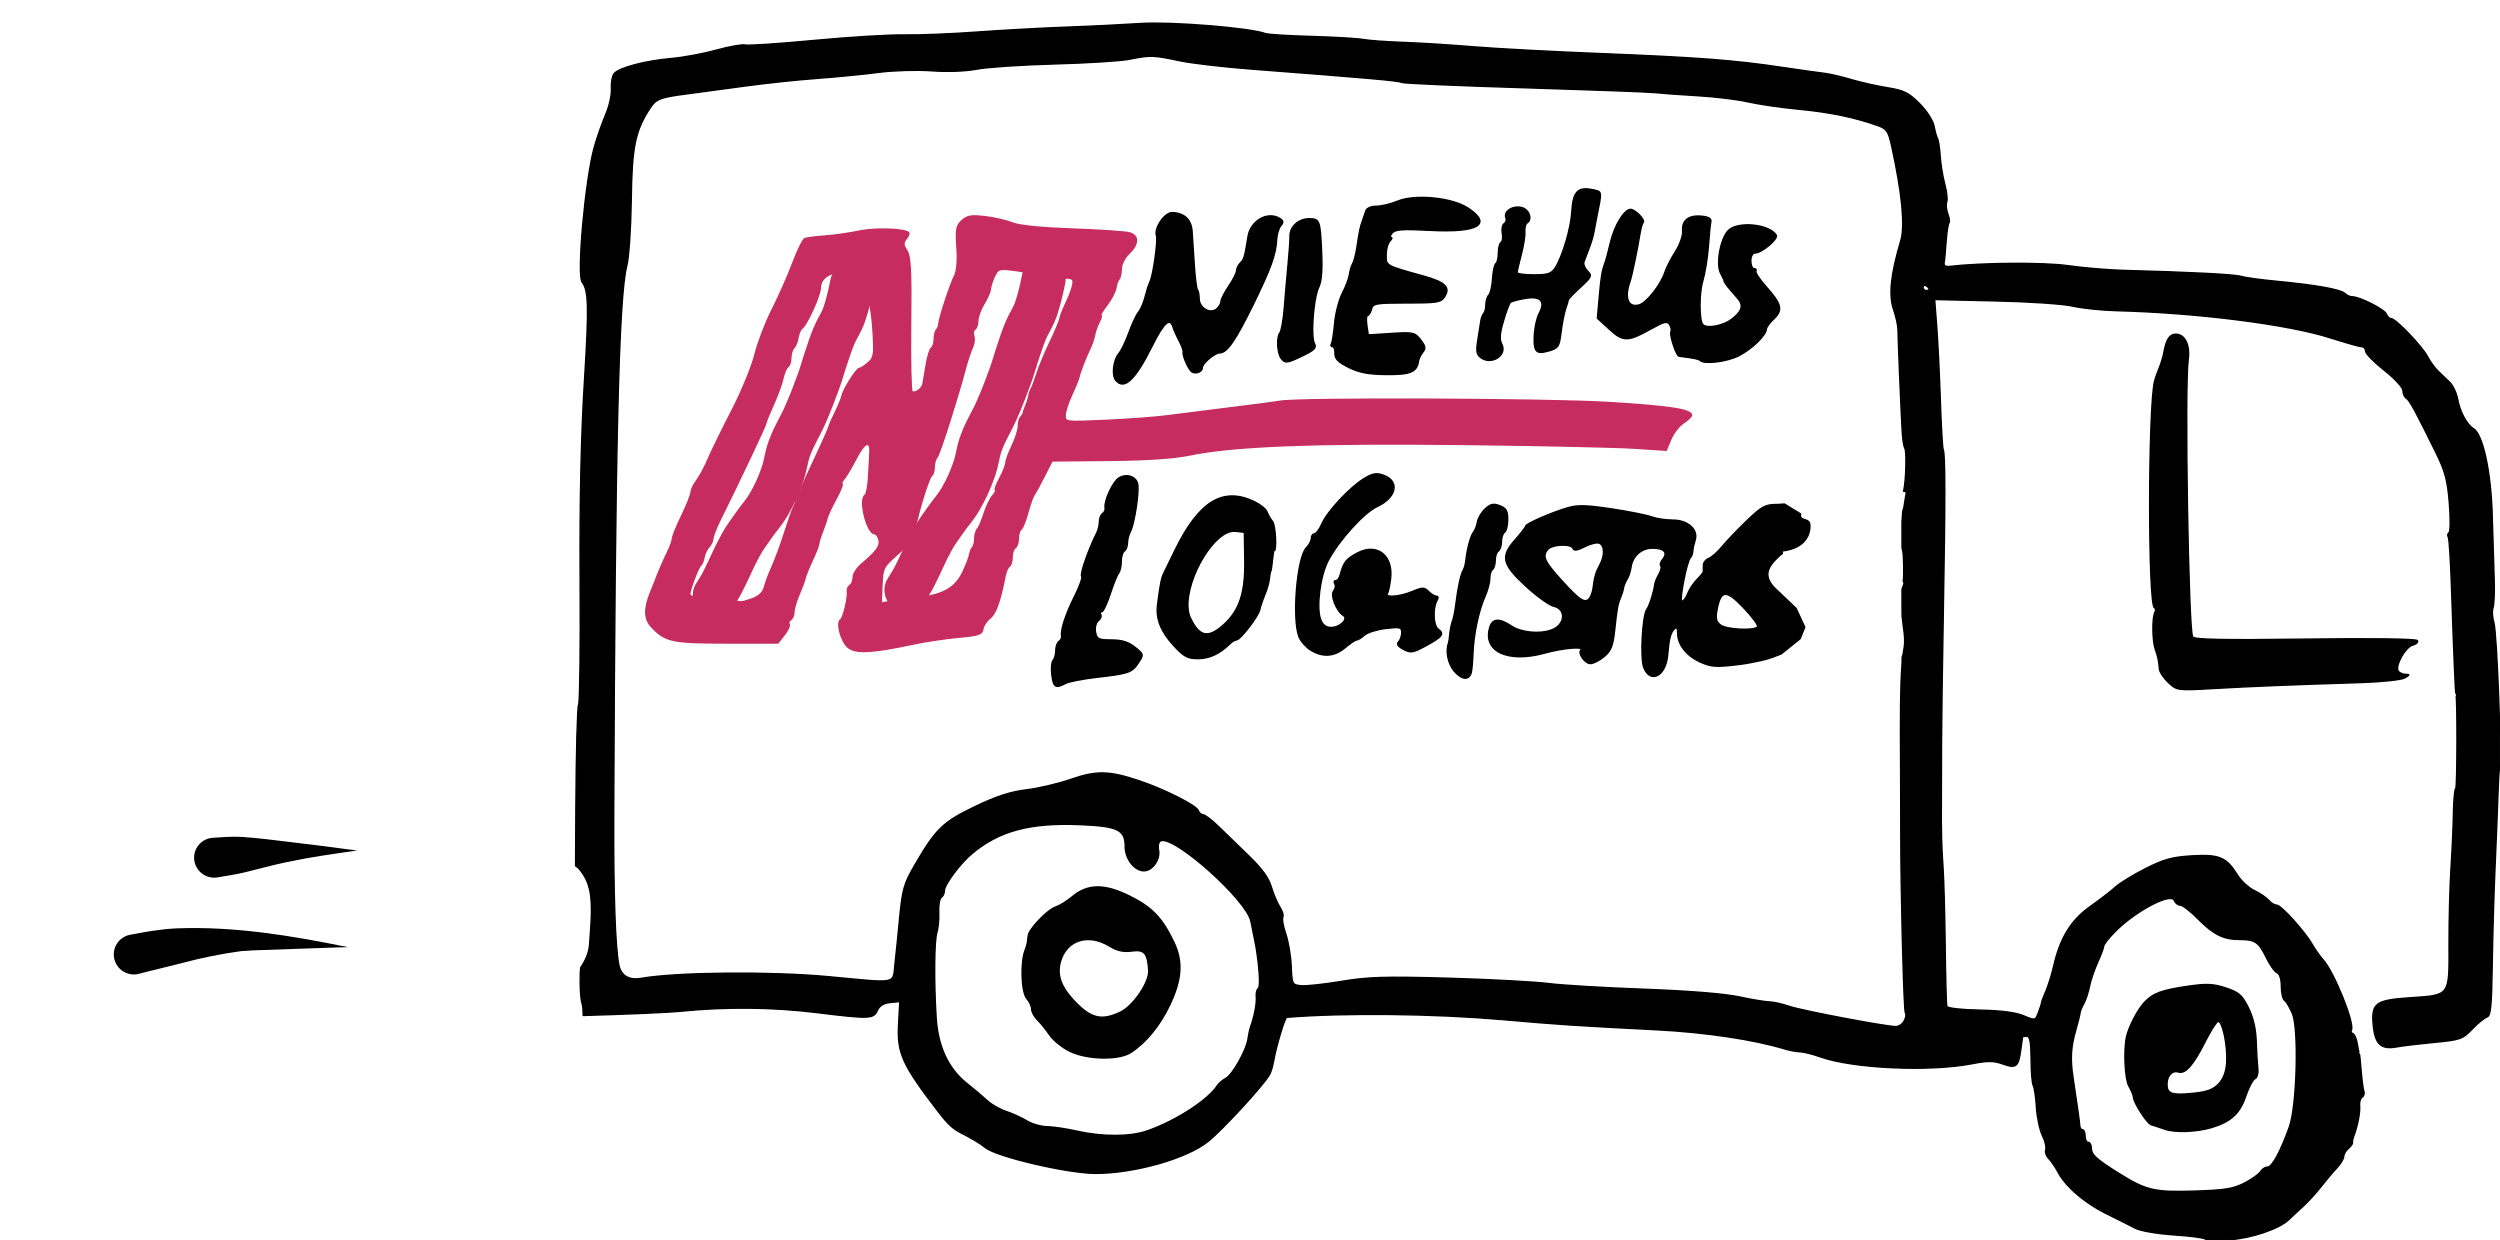
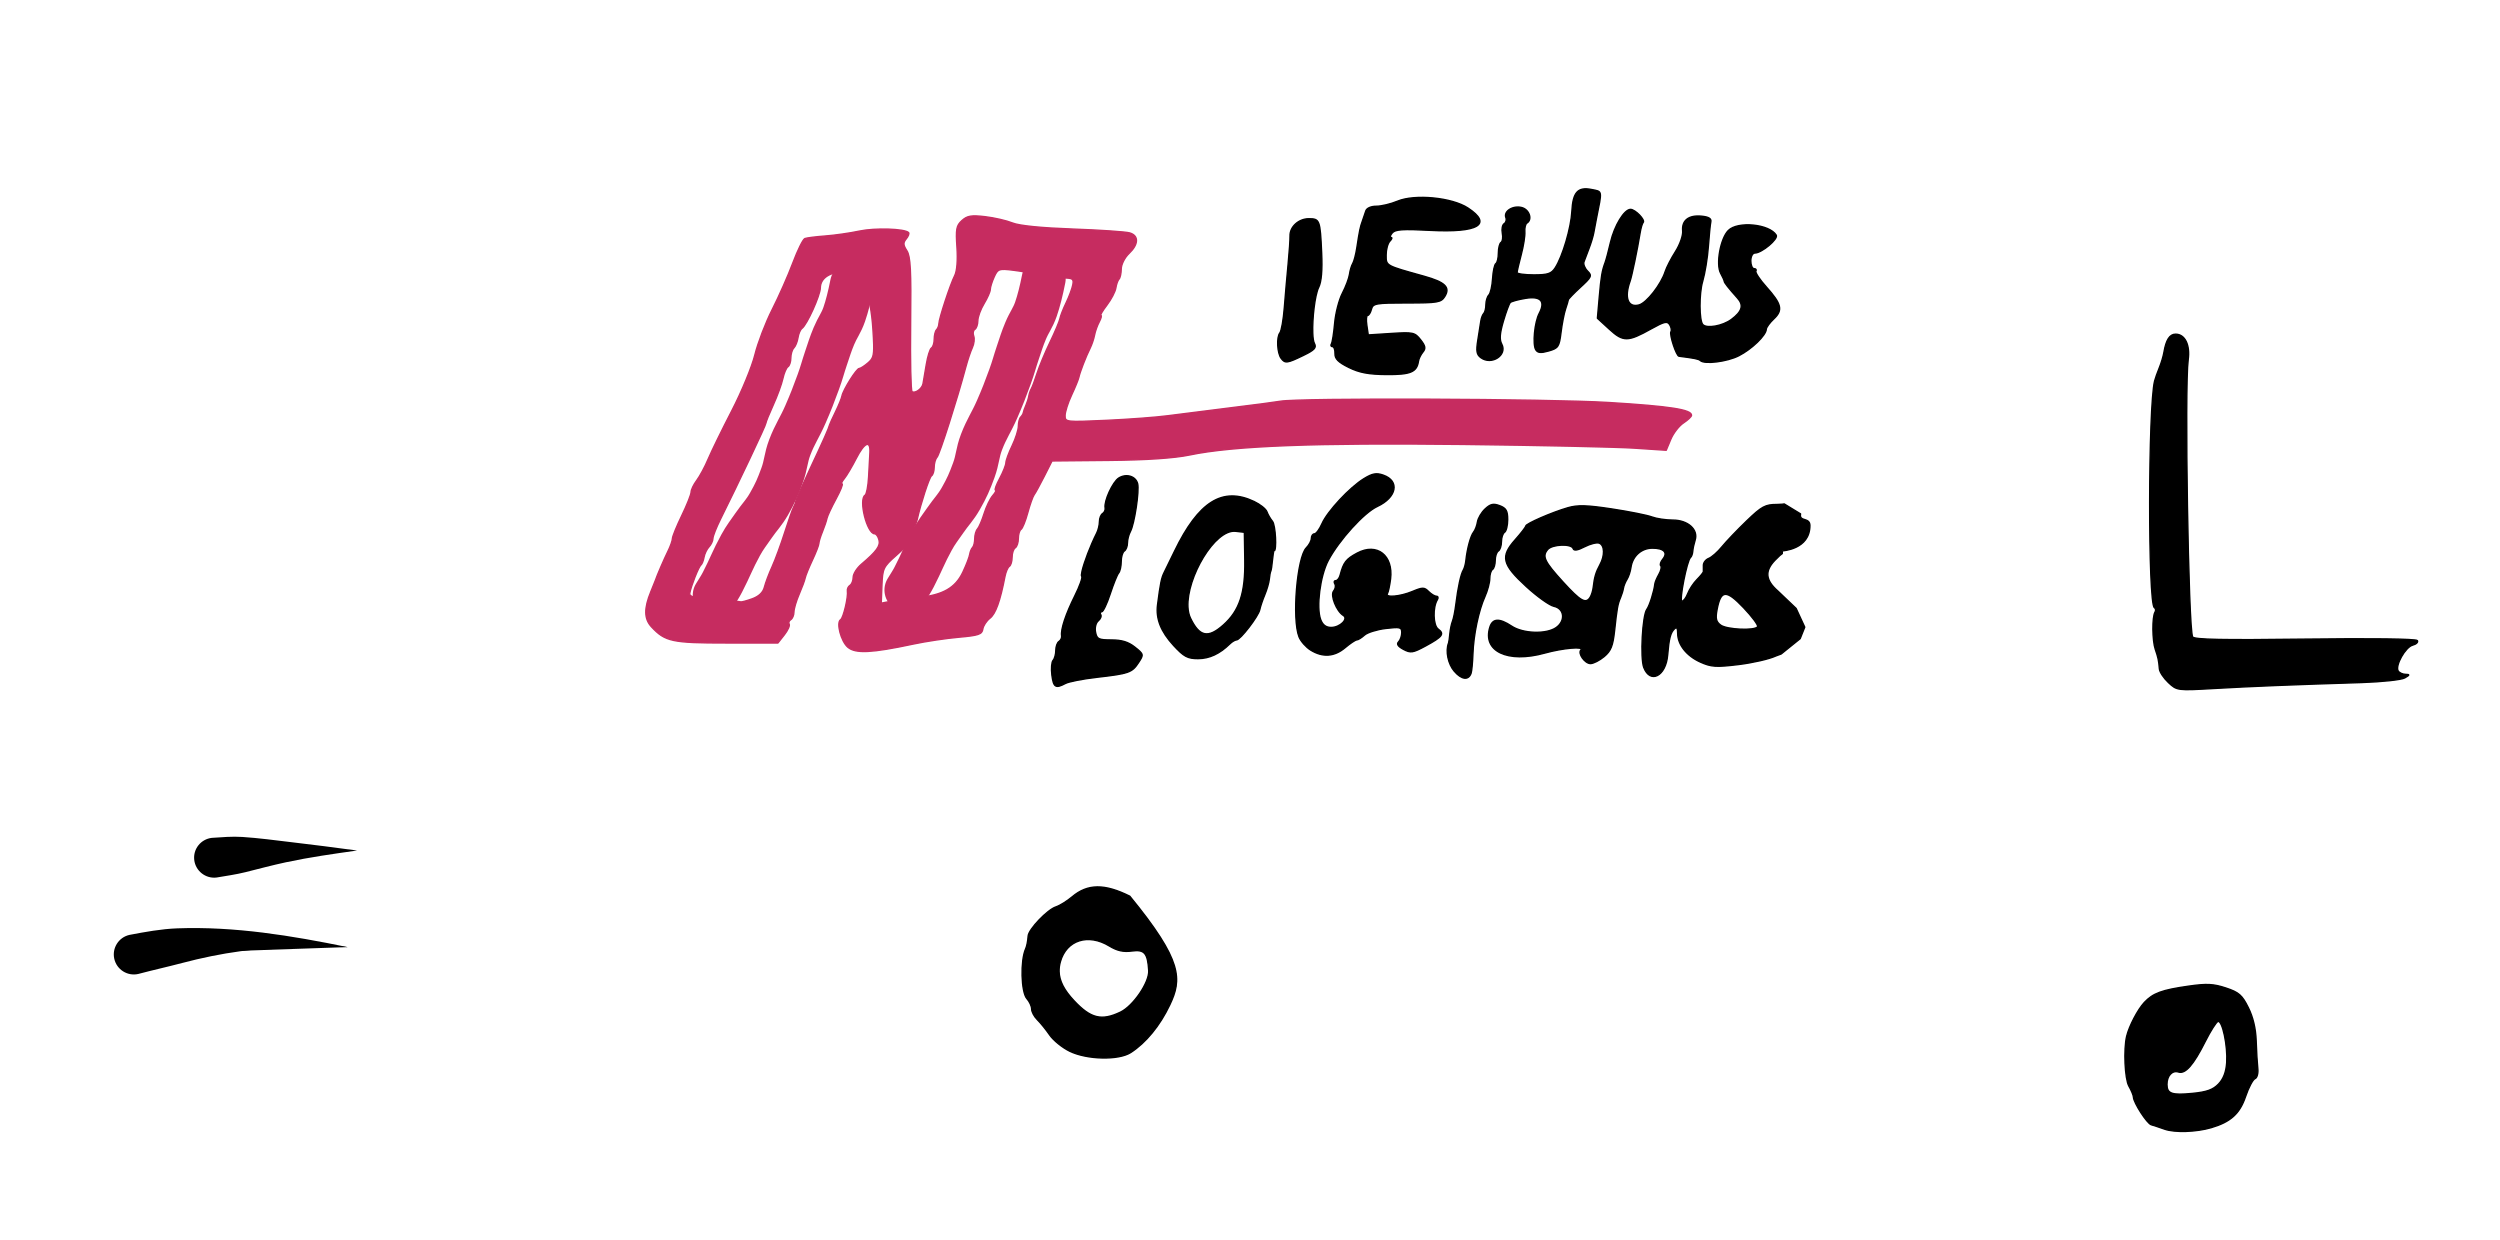
<svg xmlns="http://www.w3.org/2000/svg" xmlns:ns1="http://vectornator.io" height="100%" stroke-miterlimit="10" style="fill-rule:nonzero;clip-rule:evenodd;stroke-linecap:round;stroke-linejoin:round;" version="1.1" viewBox="0 0 512 254" width="100%" xml:space="preserve">
  <defs />
  <clipPath id="ArtboardFrame">
    <rect height="254" width="512" x="0" y="0" />
  </clipPath>
  <g clip-path="url(#ArtboardFrame)" id="Ebene-1" ns1:layerName="Ebene 1">
-     <path d="M233.656 4.812C229.957 5.058 223.053 5.394 218.312 5.562C213.573 5.731 205.36 6.178 200.094 6.562C194.828 6.949 188.078 7.212 185.094 7.156C182.11 7.1 173.849 7.61 166.719 8.281C159.591 8.953 153.264 9.377 152.656 9.219C152.048 9.059 149.4 9.522 146.781 10.25C144.161 10.979 140.02 11.76 137.562 11.969C132.24 12.424 126.776 13.863 125.781 15.062C125.388 15.537 125.135 16.944 125.219 18.188C125.302 19.431 124.758 21.809 124.031 23.5C123.303 25.192 122.267 28.16 121.719 30.094C119.874 36.617 118.09 56.343 119.219 57.781C120.544 59.47 120.638 62.764 119.688 78.125C119.018 88.926 118.716 102.252 118.812 118.875C118.891 132.461 118.758 143.897 118.5 144.312C118.242 144.731 117.995 154.277 117.938 165.531L117.875 177.312C118.08 177.514 118.341 177.622 118.531 177.844C119.878 179.411 120.425 180.755 120.781 182.312C120.921 182.922 120.979 183.502 121.031 184.094C121.097 184.838 121.135 185.638 121.125 186.594C121.107 188.255 120.971 190.523 120.75 193.406C120.611 195.215 119.891 196.758 118.938 198.156C118.921 198.503 118.855 198.85 118.844 199.188C118.747 202.196 118.927 204.54 119.156 205.281C119.433 206.175 119.413 207.077 119.438 207.969C127.554 207.742 136.407 207.396 139.469 207.094C148.728 206.177 158.155 206.258 167.25 207.375C178.079 208.705 178.921 208.684 179.688 206.938C180.11 205.974 180.986 205.443 182.312 205.312L184.281 205.125L184.031 209.719C183.706 215.743 184.751 218.021 192.312 227.875C193.98 230.046 195.188 231.193 196.594 231.906C198.977 233.114 200.824 234.211 201.812 235.031C204.046 236.888 218.686 240.312 224.375 240.312C232.365 240.313 243.105 237.257 247.438 233.75C250.45 231.313 258.72 222.328 260 220.094C260.289 219.59 260.648 218.389 260.812 217.438C261.351 214.319 263.128 208.376 263.531 208.344C275.361 207.396 293.757 207.596 307.656 208.812C319.517 209.85 322.118 210.022 339.375 210.906C349.246 211.412 359.259 212.914 365.469 214.812C366.547 215.144 367.979 215.402 368.656 215.406C369.333 215.412 371.2 215.872 372.781 216.438C379.487 218.833 395.203 219.542 403.906 217.844C407.126 217.216 408.359 217.244 410.188 217.906C412.878 218.879 413.37 218.501 413.844 215.094C414.038 213.689 414.206 212.462 414.219 212.375C414.233 212.287 414.63 212.219 415.094 212.219C415.718 212.219 415.955 213.437 415.969 216.906C415.979 219.494 416.174 221.935 416.406 222.312C416.638 222.688 416.932 224.71 417.062 226.812C417.191 228.914 417.762 231.523 418.312 232.625C418.86 233.727 419.147 235.005 418.969 235.469C418.791 235.932 419.062 236.748 419.562 237.25C420.065 237.752 420.926 238.993 421.469 240.031C422.053 241.146 422.962 242.32 424.125 243.469C426.061 245.383 428.681 247.239 431.5 248.625C433.782 249.748 436.397 251.057 437.344 251.562C438.289 252.068 441.82 252.685 445.188 252.906C448.555 253.128 451.439 253.499 451.594 253.75C451.749 254.002 453.977 254.072 456.531 253.906C461.047 253.614 466.799 251.675 468.75 249.781C469.217 249.326 470.423 248.19 471.438 247.281C472.452 246.371 474.166 244.533 475.219 243.188C476.272 241.842 477.772 240.055 478.562 239.219C479.352 238.382 480 237.313 480 236.844C480 236.377 480.423 235.647 480.938 235.219C481.454 234.791 481.826 234.261 481.781 234.031C481.736 233.8 481.86 233.184 482.062 232.656C482.824 230.667 483.381 227.827 483.25 226.5C483.175 225.742 483.393 224.94 483.75 224.719C484.106 224.498 484.279 223.958 484.125 223.531C483.97 223.102 483.718 221.183 483.562 219.25C483.405 217.317 483.241 215.719 483.188 215.719C483.135 215.719 482.95 214.868 482.781 213.812C482.613 212.759 482.206 211.806 481.875 211.688C481.543 211.569 481.402 211.23 481.562 210.969C482.332 209.723 478.03 199.049 475.75 196.531C475.1 195.814 474.152 194.459 473.625 193.531C472.082 190.812 467.176 185.375 466.281 185.375C465.829 185.375 465.098 184.939 464.656 184.406C464.214 183.872 462.894 182.964 461.719 182.406C460.544 181.848 458.966 180.399 458.219 179.188C455.979 175.559 454.497 174.942 448.875 175.281C444.821 175.526 443.133 176 439.375 177.906C436.859 179.183 434.085 180.886 433.219 181.688C432.351 182.489 430.005 184.283 428.031 185.688C424.114 188.477 421.904 192.109 420.594 197.844C420.193 199.603 419.46 201.923 418.969 203.031C418.477 204.139 418.094 205.218 418.094 205.406C418.094 205.594 417.815 206.466 417.469 207.375C416.845 209.018 416.83 209.042 414.438 208.031C412.852 207.361 409.812 206.951 405.5 206.875C401.823 206.811 398.846 206.484 398.719 206.125C398.596 205.773 398.449 200.191 398.375 193.688C398.301 187.187 398.1 179.972 397.938 177.688C397.626 173.266 397.552 170.315 397.594 163.656C397.609 161.372 397.62 156.335 397.625 152.469C397.63 148.603 397.797 136.247 398 125C398.404 102.5 398.394 92.781 397.969 92.094C397.817 91.846 397.555 87.194 397.375 81.781C397.195 76.369 396.852 69.57 396.625 66.656L396.219 61.344L408.594 61.625C415.394 61.767 422.538 62.242 424.469 62.688C426.4 63.133 430.422 63.55 433.406 63.625C449.871 64.046 468.459 66.398 477.125 69.156C480.286 70.162 483.217 71 483.656 71C484.095 71 484.469 71.403 484.469 71.906C484.469 72.411 486.206 74.186 488.312 75.844C490.451 77.525 492.125 79.361 492.125 80C492.125 80.631 492.443 81.334 492.812 81.562C493.496 81.984 494.688 84.179 498.844 92.625C500.76 96.514 501.246 98.322 501.625 103.062C501.877 106.212 501.846 108.919 501.562 109.094C501.281 109.268 501.212 109.686 501.406 110C501.6 110.314 501.883 114.972 502.062 120.344C502.505 133.697 502.875 142.25 502.969 142.25C503.279 142.25 503.246 161.246 502.938 161.438C502.721 161.572 502.508 163.784 502.469 166.344C502.428 168.905 502.206 173.996 501.969 177.688C501.732 181.376 501.545 188.463 501.562 193.406C501.598 204.108 501.837 203.79 493.531 204.344C486.518 204.813 485.627 205.465 486.031 209.906C486.388 213.85 487.631 215.005 490.844 214.406C492.073 214.176 495.586 213.758 498.656 213.469C503.88 212.975 504.366 212.799 506.312 210.75C507.456 209.545 508.834 208.446 509.344 208.281C510.095 208.038 510.287 206.027 510.406 197.781C510.488 192.181 510.737 183.302 510.969 178.031C511.201 172.759 511.473 166.123 511.562 163.312C511.651 160.5 511.791 157.913 511.875 157.562C512.35 155.584 511.376 129.623 510.75 127.531C510.434 126.476 510.346 125.113 510.562 124.5C510.778 123.888 510.907 121.301 510.812 118.75C510.716 116.2 510.534 110.245 510.406 105.5C510.167 96.614 508.491 88.931 506.562 87.781C505.236 86.988 503.78 84.308 503.344 81.812C503.123 80.549 502.387 78.953 501.688 78.281C500.985 77.611 499.892 76.559 499.25 75.938C498.609 75.317 497.682 74.023 497.188 73.062C496.102 70.959 490.64 65.25 489.719 65.25C489.359 65.25 488.915 64.823 488.719 64.312C488.351 63.35 483.269 60.781 481.75 60.781C481.274 60.781 480.595 60.469 480.219 60.094C479.403 59.278 474.174 58.346 466.156 57.594C462.926 57.292 459.656 56.833 458.906 56.594C457.627 56.189 448.239 55.726 435 55.375C431.841 55.291 426.66 54.853 423.5 54.406C418.586 53.708 405.927 53.791 399.25 54.562C398.481 54.651 398.052 54.38 398.156 53.875C398.251 53.414 398.425 51.438 398.562 49.5C398.699 47.563 398.971 45.809 399.156 45.625C399.34 45.44 399.225 44.621 398.906 43.781C398.587 42.943 398.499 41.837 398.688 41.344C398.877 40.85 398.695 39.218 398.281 37.688C397.868 36.157 397.446 33.555 397.344 31.906C397.241 30.259 396.976 28.627 396.781 28.312C396.587 27.997 396.282 26.881 396.094 25.812C396.046 25.535 395.921 25.208 395.75 24.844C395.623 24.571 395.465 24.271 395.281 23.969C394.731 23.065 393.969 22.066 393.125 21.219C390.883 18.975 389.896 18.503 386.562 17.969C384.41 17.626 381.102 16.881 379.188 16.312C377.272 15.742 374.819 15.16 373.75 15.031C372.681 14.903 368.78 14.367 365.094 13.812C355.277 12.338 347.739 11.759 327.781 10.969C317.951 10.58 306.294 9.96 301.906 9.594C297.517 9.229 291.074 8.812 287.562 8.688C284.052 8.562 280.303 8.301 279.25 8.094C278.197 7.887 273.458 7.601 268.719 7.469C263.98 7.337 259.682 7.071 259.156 6.875C256.015 5.71 239.831 4.405 233.656 4.812ZM236.031 11.531C237.401 11.573 238.915 11.874 241.594 12.438C244.051 12.954 250.527 13.707 255.969 14.125C280.798 16.029 286.485 16.537 287.031 16.875C287.354 17.075 298.655 17.56 312.156 17.969C325.657 18.38 337.708 18.828 338.938 18.969C340.166 19.109 344.052 19.394 347.562 19.594C351.074 19.793 355.727 20.348 357.906 20.844C360.086 21.342 364.818 22.031 368.438 22.375C374.747 22.973 380.051 24.086 384.562 25.719C386.433 26.397 386.744 26.856 387.438 30.031C389.541 39.665 390.176 46.263 389.281 49.281C387.192 56.325 386.775 60.497 387.844 63.531C388.332 64.915 388.723 66.803 388.719 67.719C388.71 69.353 389.254 82.568 389.562 88.25C389.647 89.832 389.878 91.398 390.094 91.75C390.525 92.452 390.341 98.282 389.906 100.344L389.844 100.594L390.156 100.656C390.615 100.765 390.326 100.939 390 103.375C389.755 105.218 389.744 103.131 389.531 106.938L389.531 112.219L389.688 112.812C389.808 113.588 389.864 114.658 389.875 116.031C389.884 117.02 389.881 117.835 389.844 118.5L389.781 119L389.812 119.062C390.245 119.767 389.445 120.068 389.531 121.094C389.533 121.102 389.536 121.165 389.531 122.062C389.531 122.13 389.531 123.904 389.531 123.938C389.57 128.197 389.524 125.17 389.781 128.188C389.785 128.224 390.242 130.79 390 132.438C389.909 133.061 389.838 133.575 389.75 134L389.562 134.656L389.562 134.906C389.554 135.442 389.544 136.03 389.5 136.625C389.216 140.54 389.161 145.017 389.25 159.812C389.265 162.448 389.28 167.486 389.281 171C389.285 182.056 389.749 201.49 390.094 206.406C390.144 207.107 390.208 207.519 390.25 207.562C390.44 207.751 390.32 208.437 389.969 209.094C389.618 209.751 388.82 210.277 388.219 210.25C385.654 210.137 369.045 206.98 366.531 206.125C365.02 205.612 363.154 205.188 362.375 205.188C361.598 205.187 358.789 204.72 356.156 204.156C353.205 203.524 345.74 202.922 336.688 202.594C328.613 202.3 319.852 201.782 317.219 201.438C314.586 201.093 305.401 200.592 296.781 200.344C283.521 199.964 280.116 200.082 274.656 201C271.106 201.597 267.371 201.99 266.375 201.875C264.629 201.675 264.581 201.519 264.438 197.844C264.357 195.744 263.839 192.766 263.312 191.219C262.786 189.672 262.519 188.135 262.719 187.812C262.919 187.489 262.649 186.581 262.125 185.781C261.601 184.98 260.81 183.113 260.375 181.656C260.105 180.752 259.633 179.795 258.875 178.75C258.118 177.706 257.079 176.572 255.781 175.312C253.688 173.28 250.882 170.567 249.531 169.25C248.179 167.932 246.751 166.844 246.375 166.844C245.998 166.844 245.555 166.44 245.375 165.969C244.969 164.91 238.447 161.632 233.312 159.906C227.179 157.846 224.552 157.789 219.375 159.594C216.856 160.472 212.741 161.451 210.25 161.75C206.953 162.145 204.08 163.075 199.688 165.188C193.141 168.333 191.667 169.759 187.5 176.906C185.044 181.117 184.803 181.941 184.125 189.219C183.913 191.504 183.553 195.079 183.312 197.188C182.803 201.672 184.226 201.382 169.781 200.031C157.871 198.917 138.575 199.087 131.281 200.375C128.859 200.803 127.197 199.829 126.75 197.688C126.009 194.146 125.628 182.76 125.688 166.844C125.97 91.905 126.697 60.763 128.375 54.375C128.791 52.794 129.208 46.767 129.281 40.969C129.419 30.07 130.088 26.796 133.125 22.156C134.37 20.255 135.196 19.937 140.75 19.219C143.206 18.901 148.524 18.186 152.562 17.625C156.6 17.063 163.212 16.358 167.25 16.062C171.287 15.767 177.016 15.204 180 14.812C182.985 14.424 187.86 14.281 190.844 14.5C194.084 14.738 197.807 14.599 200.094 14.156C202.201 13.748 209.391 13.272 216.062 13.094C222.731 12.914 229.619 12.481 231.375 12.125C233.43 11.707 234.662 11.489 236.031 11.531ZM394.031 58.469C394.147 58.417 394.293 58.423 394.469 58.531C394.821 58.749 395.094 59.064 395.094 59.219C395.094 59.373 394.821 59.5 394.469 59.5C394.118 59.5 393.844 59.184 393.844 58.812C393.844 58.626 393.916 58.52 394.031 58.469ZM220.969 168.875C228.919 169.192 230.438 169.89 230.438 173.344C230.438 175.887 232.315 178.344 234.281 178.344C235.993 178.344 237.641 176.037 237.281 174.156C237.09 173.154 237.274 172.369 237.75 172.188C240.542 171.114 255.375 184.388 256.188 188.688C256.407 189.846 256.753 191.528 256.938 192.406C257.584 195.479 257.99 199.385 257.938 201.281C257.919 201.913 257.847 202.327 257.719 202.406C257.408 202.599 257.207 203.368 257.281 204.125C257.411 205.432 256.891 208.183 256.125 210.281C255.932 210.808 255.703 211.928 255.594 212.75C255.299 214.99 252.467 220.056 251.094 220.812C250.431 221.177 249.654 221.814 249.375 222.25C247.44 225.276 240.844 229.56 234.906 231.625C231.467 232.822 225.771 232.839 220.531 231.656C218.424 231.18 215.698 230.767 214.469 230.75C213.241 230.734 211.375 230.211 210.312 229.562C209.25 228.915 207.336 228.046 206.062 227.625C204.787 227.204 203.056 226.213 202.219 225.438C201.382 224.663 199.506 223.074 198.031 221.906C194.219 218.886 192.079 214.319 191.719 208.375C191.265 200.898 191.337 192.568 191.875 190.969C192.144 190.169 192.312 188.32 192.25 186.844C192.186 185.368 192.434 183.996 192.781 183.781C193.128 183.567 193.406 182.947 193.406 182.438C193.406 181.182 196.583 176.908 199.031 174.844C204.552 170.194 210.857 168.471 220.969 168.875ZM444.75 184.031C445.029 184.081 445.228 184.218 445.312 184.438C445.51 184.951 446.058 185.375 446.531 185.375C447.003 185.375 448.639 186.648 450.188 188.219C453.284 191.364 455.355 192.406 458.594 192.406C461.821 192.406 462.581 192.903 464.094 196.031C464.857 197.61 465.863 199.034 466.344 199.219C466.876 199.423 467.219 200.513 467.219 202C467.219 203.347 467.517 204.655 467.875 204.875C468.231 205.095 468.958 206.332 469.5 207.625C470.814 210.764 470.399 226.467 468.875 230.75C467.041 235.904 465.315 239.031 464.375 239.031C463.868 239.031 463.249 239.447 462.969 239.938C462.688 240.428 461.211 241.49 459.688 242.281C457.393 243.473 455.639 243.74 449.469 243.938C441.223 244.204 439.533 243.805 433.906 240.281C429.278 237.382 428.312 236.497 428.312 235.125C428.313 234.477 428.007 233.938 427.656 233.938C427.304 233.938 427.031 233.359 427.031 232.656C427.031 231.954 426.793 231.375 426.5 231.375C426.208 231.375 425.956 231.003 425.938 230.562C425.905 229.796 425.452 226.655 424.531 220.5C424.247 218.608 424.159 217.112 424.25 215.625C424.341 214.139 424.618 212.681 425.125 210.938C425.584 209.356 425.972 207.757 426 207.406C426.03 207.054 426.385 206.203 426.781 205.5C427.177 204.797 427.695 203.199 427.938 201.969C428.181 200.739 428.95 198.52 429.625 197.031C430.301 195.54 430.844 194.06 430.844 193.75C430.844 193.438 431.797 192.217 432.938 191.031C436.592 187.232 442.8 183.684 444.75 184.031Z" fill="#000000" fill-rule="nonzero" opacity="1" stroke="#000000" stroke-linecap="round" stroke-linejoin="round" stroke-width="0.283" ns1:layerName="Kurve 1" />
    <path d="M360.472 135.322C359.09 135.639 357.506 135.925 356.054 136.101C351.449 136.66 350.448 136.595 348.229 135.594C345.39 134.312 343.584 132.016 343.584 129.688C343.584 128.594 343.385 128.341 342.905 128.823C342.118 129.609 341.812 130.806 341.54 134.149C341.189 138.467 337.984 140.139 336.643 136.705C335.891 134.779 336.358 125.961 337.273 124.789C337.79 124.126 338.766 121.026 338.902 119.612C338.935 119.26 339.31 118.363 339.735 117.619C340.16 116.875 340.332 116.09 340.12 115.876C339.906 115.664 340.085 115.063 340.516 114.543C341.642 113.185 340.796 112.263 338.422 112.263C336.147 112.263 334.34 113.893 334.018 116.236C333.908 117.038 333.546 118.126 333.213 118.653C332.882 119.18 332.551 119.993 332.481 120.46C332.411 120.927 332.147 121.79 331.895 122.378C331.311 123.745 331.169 124.532 330.667 129.197C330.333 132.287 329.921 133.308 328.542 134.465C327.6 135.253 326.336 135.9 325.734 135.902C324.574 135.905 323.085 133.797 323.767 133.114C324.545 132.335 320.069 132.721 316.363 133.753C308.767 135.867 303.531 133.371 305.132 128.398C305.702 126.627 307.089 126.577 309.595 128.238C311.925 129.783 316.692 129.935 318.698 128.527C320.654 127.156 320.385 124.62 318.237 124.172C317.345 123.987 314.798 122.166 312.576 120.125C307.613 115.57 307.242 113.985 310.322 110.522C311.502 109.196 312.466 107.943 312.467 107.74C312.467 107.261 317.8 104.937 321.085 103.985C323.109 103.398 324.978 103.448 330.114 104.23C333.676 104.772 337.357 105.508 338.294 105.864C339.231 106.221 341.166 106.513 342.593 106.513C345.685 106.513 347.854 108.458 347.167 110.614C346.935 111.345 346.715 112.375 346.68 112.902C346.644 113.429 346.437 114.005 346.219 114.181C345.502 114.759 343.856 123.126 344.461 123.126C344.786 123.126 345.321 122.419 345.648 121.554C345.977 120.69 346.832 119.396 347.548 118.679C348.264 117.962 348.85 117.232 348.85 117.056C348.85 116.88 348.85 116.295 348.85 115.757C348.85 115.22 349.347 114.589 349.954 114.355C350.559 114.123 351.773 113.053 352.648 111.98C353.524 110.905 355.809 108.517 357.724 106.673C360.815 103.697 361.515 103.317 363.928 103.317C364.301 103.317 364.67 103.299 365.016 103.264L365.413 103.203L368.756 105.243C368.415 106.926 370.672 105.858 370.671 107.641C370.667 112.583 365.008 112.792 365.012 112.837L365.019 113.367L364.502 113.769C364.197 114.041 363.859 114.374 363.486 114.766C361.39 116.961 361.579 118.836 364.116 121.048L367.846 124.607L369.616 128.44L368.674 130.8L364.787 133.934L363.677 134.347C363.033 134.653 361.853 135.003 360.472 135.322ZM359.953 128.347C360.133 128.054 358.842 126.307 357.085 124.462C353.499 120.698 352.419 120.783 351.649 124.89C351.313 126.683 351.47 127.345 352.392 128.02C353.668 128.955 359.425 129.202 359.953 128.347ZM323.905 122.77C324.73 123.236 325.215 123.033 325.656 122.328C325.929 121.888 326.216 120.953 326.293 120.251C326.517 118.227 326.834 117.157 327.657 115.66C328.69 113.781 328.627 111.662 327.525 111.239C327.03 111.048 325.678 111.383 324.521 111.982C323.077 112.729 322.341 112.845 322.176 112.348C321.828 111.302 317.868 111.458 316.96 112.552C315.797 113.955 316.296 115.003 320.127 119.206C321.918 121.171 323.081 122.305 323.905 122.77Z" fill="#000000" fill-rule="evenodd" opacity="1" stroke="#000000" stroke-linecap="round" stroke-linejoin="round" stroke-width="0.283" ns1:layerName="path" />
    <path d="M441.981 134.948C441.862 134.38 441.688 133.826 441.396 132.974C440.783 131.186 440.744 126.337 441.336 125.38C441.548 125.036 441.491 124.612 441.209 124.438C439.898 123.627 439.943 83.178 441.26 78.022C441.395 77.495 441.824 76.284 442.216 75.33C442.607 74.378 443.038 72.941 443.173 72.136C443.6 69.602 444.352 68.438 445.563 68.438C447.487 68.438 448.568 70.647 448.141 73.706C447.385 79.13 448.19 129.039 449.057 130.443C449.396 130.992 455.378 131.108 472.115 130.891C485.638 130.716 494.862 130.836 495.081 131.19C495.282 131.516 494.839 131.941 494.098 132.134C492.622 132.521 490.487 136.342 491.149 137.414C491.376 137.784 492.049 138.094 492.642 138.105C493.572 138.122 493.552 138.223 492.496 138.836C491.823 139.228 487.801 139.657 483.56 139.79C469.287 140.236 461.21 140.561 453.509 141C445.89 141.434 445.84 141.428 444.094 139.791C443.129 138.887 442.295 137.63 442.242 136.997C442.166 136.095 442.101 135.515 441.981 134.948Z" fill="#000000" fill-rule="evenodd" opacity="1" stroke="#000000" stroke-linecap="round" stroke-linejoin="round" stroke-width="0.283" ns1:layerName="path" />
    <path d="M443.297 231.248C442.243 230.872 441.016 230.466 440.571 230.347C439.722 230.119 436.947 225.813 436.922 224.683C436.914 224.324 436.496 223.31 435.993 222.432C435.161 220.979 434.891 214.902 435.539 212.208C436.033 210.149 437.837 206.705 439.159 205.299C440.944 203.4 442.733 202.743 448.272 201.957C451.963 201.433 453.338 201.503 455.875 202.347C458.532 203.229 459.182 203.799 460.456 206.354C461.435 208.317 461.984 210.639 462.067 213.165C462.136 215.274 462.284 217.814 462.397 218.808C462.51 219.819 462.254 220.75 461.817 220.918C461.387 221.083 460.52 222.732 459.892 224.581C458.704 228.082 456.843 229.767 452.871 230.942C449.811 231.848 445.369 231.99 443.297 231.248ZM443.799 222.112C443.813 223.999 444.786 224.336 449.037 223.923C451.942 223.64 453.229 223.178 454.352 222.012C455.352 220.972 455.895 219.551 456.023 217.635C456.252 214.199 455.13 208.897 454.237 209.195C453.882 209.314 452.712 211.162 451.636 213.3C449.206 218.132 447.568 219.999 446.152 219.55C444.872 219.144 443.786 220.327 443.799 222.112Z" fill="#000000" fill-rule="evenodd" opacity="1" stroke="#000000" stroke-linecap="round" stroke-linejoin="round" stroke-width="0.283" ns1:layerName="path" />
-     <path d="M216.757 213.772C216.014 213.171 215.362 212.521 214.982 211.972C214.225 210.87 213.08 209.457 212.44 208.827C211.801 208.199 211.277 207.216 211.277 206.642C211.277 206.068 210.842 205.116 210.311 204.528C209.123 203.216 208.956 196.705 210.049 194.315C210.288 193.791 210.487 192.782 210.565 191.69C210.663 190.312 214.517 186.282 216.268 185.726C217.037 185.482 218.54 184.545 219.608 183.647C222.749 181.001 226.205 180.97 231.377 183.54C235.938 185.806 237.987 187.939 240.382 192.914C242.292 196.881 242.059 200.559 239.563 205.817C237.552 210.054 234.668 213.569 231.565 215.565C229.09 217.158 222.636 217.018 219.086 215.293C218.336 214.93 217.501 214.375 216.757 213.772ZM216.904 198.96C216.954 200.905 217.935 202.79 219.966 204.955C223.378 208.591 225.592 209.136 229.46 207.29C232.091 206.034 235.401 201.18 235.257 198.788C235.039 195.175 234.39 194.419 231.805 194.766C230.062 195 228.796 194.72 227.201 193.746C222.851 191.091 218.388 192.53 217.159 196.985C216.975 197.658 216.887 198.313 216.904 198.96Z" fill="#000000" fill-rule="evenodd" opacity="1" stroke="#000000" stroke-linecap="round" stroke-linejoin="round" stroke-width="0.283" ns1:layerName="path" />
+     <path d="M216.757 213.772C216.014 213.171 215.362 212.521 214.982 211.972C214.225 210.87 213.08 209.457 212.44 208.827C211.801 208.199 211.277 207.216 211.277 206.642C211.277 206.068 210.842 205.116 210.311 204.528C209.123 203.216 208.956 196.705 210.049 194.315C210.288 193.791 210.487 192.782 210.565 191.69C210.663 190.312 214.517 186.282 216.268 185.726C217.037 185.482 218.54 184.545 219.608 183.647C222.749 181.001 226.205 180.97 231.377 183.54C242.292 196.881 242.059 200.559 239.563 205.817C237.552 210.054 234.668 213.569 231.565 215.565C229.09 217.158 222.636 217.018 219.086 215.293C218.336 214.93 217.501 214.375 216.757 213.772ZM216.904 198.96C216.954 200.905 217.935 202.79 219.966 204.955C223.378 208.591 225.592 209.136 229.46 207.29C232.091 206.034 235.401 201.18 235.257 198.788C235.039 195.175 234.39 194.419 231.805 194.766C230.062 195 228.796 194.72 227.201 193.746C222.851 191.091 218.388 192.53 217.159 196.985C216.975 197.658 216.887 198.313 216.904 198.96Z" fill="#000000" fill-rule="evenodd" opacity="1" stroke="#000000" stroke-linecap="round" stroke-linejoin="round" stroke-width="0.283" ns1:layerName="path" />
    <path d="M221.596 116.972C221.994 115.215 223.301 111.732 224.597 109.181C224.908 108.57 225.161 107.509 225.161 106.822C225.161 106.135 225.456 105.391 225.817 105.168C226.176 104.945 226.405 104.425 226.326 104.012C226.062 102.647 227.881 98.673 229.125 97.895C230.66 96.935 232.587 97.508 232.989 99.044C233.368 100.497 232.339 107.343 231.514 108.844C231.179 109.454 230.905 110.516 230.905 111.202C230.905 111.889 230.618 112.629 230.267 112.846C229.915 113.064 229.628 114.029 229.628 114.993C229.628 115.955 229.392 117.017 229.103 117.351C228.814 117.685 228.037 119.611 227.375 121.633C226.714 123.652 225.928 125.306 225.629 125.306C225.33 125.306 225.243 125.561 225.435 125.873C225.627 126.184 225.398 126.762 224.924 127.155C224.437 127.56 224.194 128.561 224.367 129.464C224.639 130.888 224.984 131.057 227.629 131.06C229.759 131.062 231.102 131.477 232.432 132.542C234.247 133.995 234.259 134.048 233.172 135.709C231.842 137.742 231.224 137.959 224.61 138.715C221.768 139.039 218.88 139.606 218.195 139.974C216.182 141.051 215.744 140.779 215.42 138.245C215.252 136.927 215.365 135.576 215.67 135.242C215.975 134.908 216.225 133.991 216.225 133.203C216.225 132.416 216.52 131.589 216.88 131.365C217.24 131.142 217.48 130.622 217.415 130.21C217.207 128.927 218.248 125.776 220.117 122.028C221.103 120.05 221.741 118.262 221.535 118.056C221.432 117.952 221.464 117.558 221.596 116.972Z" fill="#000000" fill-rule="evenodd" opacity="1" stroke="#000000" stroke-linecap="round" stroke-linejoin="round" stroke-width="0.283" ns1:layerName="path" />
    <path d="M308.777 106.403C308.777 107.621 308.49 108.795 308.138 109.013C307.788 109.23 307.501 110.093 307.501 110.929C307.501 111.767 307.214 112.629 306.862 112.846C306.511 113.064 306.224 113.926 306.224 114.764C306.224 115.6 305.973 116.441 305.666 116.63C305.359 116.82 305.107 117.653 305.107 118.48C305.107 119.307 304.666 120.966 304.126 122.166C302.831 125.045 301.797 129.975 301.657 133.933C301.595 135.69 301.426 137.464 301.281 137.876C300.758 139.37 299.357 139.216 297.859 137.5C296.559 136.011 296.006 133.338 296.659 131.696C296.729 131.521 296.849 130.657 296.928 129.779C297.006 128.9 297.245 127.75 297.459 127.223C297.674 126.696 297.99 125.115 298.162 123.709C298.576 120.325 299.176 117.559 299.672 116.757C299.893 116.398 300.135 115.516 300.209 114.795C300.457 112.395 301.186 109.699 301.781 108.982C302.104 108.592 302.464 107.648 302.58 106.886C302.697 106.122 303.406 104.924 304.157 104.224C305.251 103.203 305.848 103.074 307.15 103.569C308.462 104.068 308.777 104.617 308.777 106.403Z" fill="#000000" fill-rule="evenodd" opacity="1" stroke="#000000" stroke-linecap="round" stroke-linejoin="round" stroke-width="0.283" ns1:layerName="path" />
    <path d="M242.845 134.403C242.127 134.018 241.415 133.349 240.369 132.215C237.74 129.364 236.693 126.721 237.061 123.868C237.634 119.431 237.852 118.363 238.413 117.241C238.744 116.581 239.702 114.617 240.544 112.877C245.463 102.713 250.387 99.639 256.839 102.705C258.087 103.297 259.268 104.24 259.465 104.8C259.661 105.359 260.177 106.248 260.61 106.775C261.242 107.546 261.518 112.846 260.926 112.846C260.839 112.846 260.692 113.708 260.601 114.762C260.509 115.817 260.352 116.824 260.253 116.999C260.155 117.174 260.022 117.894 259.958 118.597C259.894 119.299 259.482 120.736 259.041 121.791C258.599 122.845 258.135 124.224 258.007 124.856C257.732 126.217 254.01 131.056 253.238 131.056C252.941 131.056 252.319 131.428 251.855 131.881C249.773 133.918 247.669 134.89 245.346 134.89C244.282 134.89 243.561 134.788 242.845 134.403ZM243.29 124.305C243.332 125.161 243.497 125.935 243.809 126.584C245.652 130.425 247.418 130.788 250.562 127.979C253.835 125.053 255.035 121.423 254.931 114.762L254.842 109.012L253.078 108.81C248.784 108.314 243 118.316 243.29 124.305Z" fill="#000000" fill-rule="evenodd" opacity="1" stroke="#000000" stroke-linecap="round" stroke-linejoin="round" stroke-width="0.283" ns1:layerName="path" />
    <path d="M275.469 132.655C273.274 134.503 270.887 134.668 268.427 133.142C267.473 132.55 266.4 131.335 266.04 130.443C264.58 126.809 265.619 114.106 267.535 112.189C268.102 111.621 268.565 110.746 268.565 110.245C268.565 109.743 268.848 109.332 269.194 109.332C269.541 109.332 270.233 108.397 270.732 107.256C271.847 104.712 276.415 99.811 279.351 98.014C281.08 96.956 281.881 96.811 283.29 97.303C286.72 98.5 286.075 101.859 282.056 103.732C279.348 104.992 274.246 110.615 272.04 114.769C270.374 117.905 269.537 124.421 270.481 126.905C270.894 127.996 271.572 128.502 272.619 128.502C274.436 128.502 276.222 126.733 275.104 126.042C273.708 125.178 272.405 121.911 273.115 121.054C273.481 120.612 273.596 119.95 273.37 119.583C273.142 119.216 273.228 118.917 273.559 118.917C273.89 118.917 274.292 118.413 274.453 117.798C275.143 115.158 275.651 114.499 277.951 113.267C281.996 111.099 285.39 113.73 284.791 118.568C284.624 119.912 284.335 121.258 284.149 121.561C283.598 122.453 286.729 122.191 289.257 121.133C291.357 120.255 291.696 120.255 292.573 121.133C293.11 121.671 293.834 122.111 294.18 122.111C294.527 122.111 294.616 122.427 294.378 122.811C293.409 124.382 293.506 128.075 294.536 128.829C295.884 129.817 295.44 130.412 291.95 132.302C289.353 133.709 288.895 133.777 287.417 132.986C286.299 132.387 285.981 131.897 286.424 131.454C286.783 131.094 287.075 130.244 287.075 129.562C287.075 128.446 286.749 128.361 283.797 128.712C281.993 128.926 280.032 129.541 279.437 130.079C278.844 130.617 278.134 131.057 277.862 131.057C277.589 131.057 276.513 131.776 275.469 132.655Z" fill="#000000" fill-rule="evenodd" opacity="1" stroke="#000000" stroke-linecap="round" stroke-linejoin="round" stroke-width="0.283" ns1:layerName="path" />
-     <path d="M237.213 46.105C237.859 44.798 239.076 43.524 240.017 43.54C242.5 43.58 243.979 44.947 244.139 47.351C244.221 48.581 244.425 51.71 244.593 54.301C244.761 56.895 245.053 59.171 245.242 59.36C245.431 59.549 245.586 60.366 245.586 61.173C245.586 63.049 247.824 64.384 249.138 63.292C249.642 62.873 250.054 62.175 250.054 61.739C250.054 61.304 250.773 59.888 251.65 58.595C252.528 57.299 253.246 55.879 253.246 55.438C253.246 54.996 253.587 54.294 254.005 53.875C254.789 53.091 254.942 52.566 255.592 48.44C256.108 45.171 259.65 43.178 262.14 44.757C262.857 45.21 262.892 45.536 262.301 46.249C261.885 46.751 261.508 47.994 261.463 49.014C261.326 52.095 260.277 55.003 256.598 62.494C253.01 69.797 251.291 72.271 249.807 72.271C248.767 72.271 246.224 74.429 246.224 75.312C246.224 76.327 244.473 76.759 243.817 75.908C243.02 74.872 242.167 72.706 242.307 72.072C242.37 71.788 242.006 70.781 241.5 69.836C240.994 68.891 240.414 67.591 240.211 66.947C239.581 64.953 238.339 66.107 235.946 70.904C232.468 77.88 230.221 79.976 228.494 77.863C227.642 76.817 228.012 73.725 229.151 72.376C229.645 71.792 230.569 69.875 231.204 68.118C231.837 66.361 232.71 64.492 233.141 63.965C233.572 63.438 234.156 62.143 234.437 61.089C235.045 58.816 235.05 58.801 235.574 57.575C236.217 56.068 237.171 49.067 236.848 48.225C236.642 47.687 236.825 46.89 237.213 46.105Z" fill="#000000" fill-rule="evenodd" opacity="1" stroke="#000000" stroke-linecap="round" stroke-linejoin="round" stroke-width="0.283" ns1:layerName="path" />
    <path d="M268.854 68.217C268.889 69.199 268.997 69.968 269.19 70.33C269.662 71.212 269.239 71.671 266.916 72.801C263.603 74.412 263.185 74.465 262.376 73.389C261.569 72.318 261.404 69.062 262.111 68.184C262.423 67.796 262.834 65.466 263.026 63.006C263.216 60.546 263.567 56.521 263.804 54.061C264.041 51.6 264.216 49.021 264.195 48.328C264.136 46.465 265.956 44.796 268.045 44.796C270.282 44.796 270.373 45.036 270.675 51.769C270.837 55.375 270.639 57.701 270.077 58.83C269.289 60.411 268.748 65.272 268.854 68.217Z" fill="#000000" fill-rule="evenodd" opacity="1" stroke="#000000" stroke-linecap="round" stroke-linejoin="round" stroke-width="0.283" ns1:layerName="path" />
    <path d="M279.856 65.189C279.826 65.551 279.849 66.051 279.93 66.599L280.222 68.594L284.952 68.29C289.41 68.004 289.756 68.079 290.936 69.58C291.938 70.856 292.034 71.36 291.415 72.106C290.99 72.62 290.581 73.455 290.506 73.965C290.177 76.206 288.893 76.744 283.965 76.706C280.274 76.677 278.402 76.325 276.224 75.248C274.066 74.179 273.364 73.472 273.403 72.409C273.43 71.63 273.198 70.993 272.886 70.993C272.575 70.993 272.475 70.742 272.665 70.433C272.854 70.126 273.156 68.206 273.335 66.168C273.512 64.131 274.224 61.376 274.915 60.049C275.606 58.721 276.263 56.975 276.374 56.167C276.484 55.36 276.782 54.371 277.033 53.97C277.285 53.568 277.661 52.131 277.871 50.775C278.432 47.122 278.56 46.502 279.008 45.274C279.232 44.66 279.55 43.725 279.715 43.198C279.89 42.634 280.779 42.239 281.871 42.239C282.892 42.239 284.838 41.775 286.196 41.207C289.762 39.715 297.366 40.448 300.639 42.601C305.731 45.948 302.765 47.697 292.88 47.175C287.258 46.878 285.728 46.985 285.121 47.717C284.706 48.219 284.601 48.629 284.891 48.629C285.18 48.629 285.071 48.974 284.649 49.396C284.228 49.817 283.884 51.09 283.884 52.222C283.884 54.462 283.684 54.349 291.619 56.561C295.985 57.779 297.07 58.835 295.895 60.72C295.138 61.931 294.462 62.048 288.138 62.048C281.747 62.048 281.185 62.147 280.877 63.326C280.694 64.029 280.339 64.604 280.09 64.604C279.966 64.604 279.885 64.828 279.856 65.189Z" fill="#000000" fill-rule="evenodd" opacity="1" stroke="#000000" stroke-linecap="round" stroke-linejoin="round" stroke-width="0.283" ns1:layerName="path" />
    <path d="M307.268 68.723C307.215 69.464 307.315 70.006 307.559 70.464C308.766 72.72 305.481 74.868 303.285 73.26C302.412 72.62 302.29 71.917 302.656 69.653C302.907 68.106 303.185 66.343 303.273 65.735C303.36 65.127 303.629 64.432 303.87 64.19C304.112 63.949 304.309 63.138 304.309 62.388C304.309 61.639 304.582 60.751 304.913 60.419C305.246 60.084 305.59 58.57 305.679 57.054C305.768 55.539 306.071 54.156 306.351 53.981C306.632 53.808 306.863 52.837 306.863 51.824C306.863 50.81 307.112 49.829 307.416 49.64C307.72 49.453 307.835 48.607 307.674 47.761C307.512 46.915 307.682 46.036 308.051 45.808C308.42 45.58 308.577 45.017 308.401 44.558C307.906 43.264 309.827 42.044 311.641 42.5C313.208 42.893 313.9 44.954 312.711 45.689C312.418 45.871 312.228 46.678 312.289 47.484C312.35 48.29 312.019 50.386 311.554 52.143C311.088 53.9 310.704 55.553 310.7 55.818C310.696 56.081 312.239 56.297 314.129 56.297C316.992 56.297 317.722 56.056 318.499 54.858C320.003 52.542 321.743 46.642 321.917 43.273C322.118 39.373 323.135 38.245 325.943 38.807C328.217 39.263 328.145 38.832 326.948 44.796C326.772 45.674 326.528 46.968 326.406 47.67C326.284 48.373 325.849 49.811 325.44 50.866C325.032 51.919 324.563 53.164 324.398 53.628C324.234 54.094 324.565 54.94 325.134 55.51C326.087 56.463 325.974 56.722 323.695 58.813C322.337 60.059 321.21 61.226 321.193 61.404C321.175 61.582 320.921 62.436 320.628 63.303C320.334 64.169 319.917 66.314 319.702 68.071C319.339 71.02 319.145 71.313 317.18 71.877C315.567 72.34 314.921 72.28 314.521 71.63C313.842 70.531 314.276 65.977 315.232 64.167C316.537 61.694 315.54 60.595 312.447 61.099C310.955 61.341 309.546 61.726 309.314 61.954C309.082 62.181 308.442 63.907 307.892 65.79C307.526 67.042 307.32 67.982 307.268 68.723Z" fill="#000000" fill-rule="evenodd" opacity="1" stroke="#000000" stroke-linecap="round" stroke-linejoin="round" stroke-width="0.283" ns1:layerName="path" />
    <path d="M342.688 70.629C342.302 69.453 342.03 68.215 342.205 67.932C342.38 67.649 342.262 67 341.943 66.49C341.456 65.71 340.847 65.851 338.14 67.364C333.381 70.025 332.44 70.034 329.602 67.43L327.145 65.177L327.52 60.896C327.9 56.558 328.084 55.464 328.73 53.741C328.927 53.214 329.419 51.365 329.821 49.632C330.621 46.199 332.643 42.878 333.934 42.878C334.899 42.878 337.016 45.068 336.525 45.558C336.338 45.746 336.052 46.728 335.889 47.744C335.371 50.969 334.206 56.582 333.848 57.574C332.622 60.969 333.409 63.068 335.676 62.448C337.242 62.021 340.191 58.245 341.032 55.592C341.299 54.75 342.249 52.91 343.144 51.504C344.044 50.09 344.699 48.212 344.609 47.299C344.398 45.148 345.837 44.019 348.47 44.272C349.938 44.413 350.522 44.764 350.378 45.418C350.264 45.934 350.036 48.235 349.871 50.529C349.706 52.823 349.185 56.012 348.712 57.615C347.968 60.138 347.989 65.666 348.745 66.471C349.554 67.334 352.776 66.758 354.574 65.431C356.776 63.805 357.152 62.518 355.851 61.066C353.987 58.984 353.137 57.905 353.116 57.59C353.103 57.406 352.776 56.68 352.389 55.976C351.379 54.145 352.333 48.832 353.965 47.198C355.902 45.258 362.374 45.891 363.772 48.155C364.252 48.933 360.806 51.823 359.397 51.823C358.934 51.823 358.564 52.532 358.564 53.421C358.564 54.3 358.868 55.019 359.24 55.019C359.612 55.019 359.776 55.245 359.606 55.521C359.434 55.798 360.393 57.252 361.737 58.752C364.895 62.28 365.186 63.516 363.279 65.31C362.442 66.097 361.746 67.052 361.735 67.43C361.699 68.671 358.763 71.505 356.11 72.859C353.706 74.088 349.037 74.663 348.209 73.833C347.912 73.534 346.985 73.347 343.852 72.954C343.572 72.919 343.074 71.805 342.688 70.629Z" fill="#000000" fill-rule="evenodd" opacity="1" stroke="#000000" stroke-linecap="round" stroke-linejoin="round" stroke-width="0.283" ns1:layerName="path" />
    <path d="M179.139 109.325C177.545 109.325 175.79 102.262 177.172 101.406C177.462 101.226 177.783 99.556 177.884 97.694C177.986 95.833 178.107 93.591 178.154 92.712C178.296 90.055 177.057 90.573 175.368 93.875C174.49 95.589 173.378 97.467 172.895 98.047C172.414 98.627 172.216 99.101 172.456 99.101C172.697 99.101 172.139 100.488 171.219 102.183C170.297 103.878 169.462 105.675 169.362 106.177C169.262 106.678 168.849 107.898 168.444 108.888C168.039 109.877 167.708 110.958 167.708 111.291C167.708 111.623 167.11 113.167 166.381 114.72C165.651 116.275 164.984 117.925 164.898 118.388C164.812 118.851 164.26 120.343 163.671 121.704C163.083 123.064 162.601 124.7 162.601 125.34C162.601 125.979 162.31 126.683 161.953 126.904C161.595 127.124 161.449 127.539 161.625 127.825C161.802 128.111 161.354 129.097 160.631 130.016L159.317 131.69L148.8 131.69C137.621 131.69 136.232 131.391 133.427 128.384C131.905 126.752 131.867 124.609 133.298 121.147C133.734 120.092 134.138 119.086 134.198 118.91C134.546 117.866 136.005 114.488 136.789 112.901C137.294 111.881 137.708 110.709 137.708 110.299C137.708 109.888 138.57 107.771 139.623 105.594C140.676 103.418 141.538 101.249 141.538 100.774C141.538 100.3 142.053 99.227 142.684 98.389C143.314 97.551 144.376 95.571 145.042 93.989C145.71 92.408 147.889 87.951 149.886 84.085C151.883 80.219 154.006 75.07 154.604 72.642C155.201 70.214 156.799 66.044 158.153 63.377C159.508 60.709 161.408 56.411 162.377 53.824C163.345 51.239 164.45 49.002 164.832 48.855C165.215 48.708 167.095 48.472 169.012 48.329C170.928 48.189 174.075 47.736 176.005 47.325C179.194 46.645 185.278 46.829 186.076 47.629C186.255 47.807 186.038 48.39 185.595 48.923C184.943 49.71 184.968 50.168 185.722 51.334C186.479 52.504 186.626 55.335 186.499 66.356C186.414 73.824 186.545 80.059 186.791 80.212C187.45 80.619 188.831 79.619 189.028 78.591C189.124 78.099 189.425 76.327 189.698 74.653C189.971 72.979 190.449 71.453 190.76 71.26C191.07 71.068 191.324 70.258 191.324 69.458C191.324 68.659 191.536 67.793 191.795 67.533C192.054 67.275 192.271 66.723 192.279 66.309C192.298 65.259 194.616 58.197 195.525 56.424C195.98 55.533 196.16 53.275 195.982 50.658C195.727 46.909 195.858 46.205 197.007 45.165C198.091 44.182 198.93 44.043 201.756 44.375C203.643 44.597 206.162 45.177 207.351 45.664C208.716 46.221 213.288 46.682 219.729 46.909C225.346 47.108 230.587 47.464 231.377 47.702C233.263 48.268 233.201 50.037 231.229 51.909C230.349 52.746 229.639 54.149 229.633 55.065C229.627 55.973 229.423 56.915 229.18 57.159C228.937 57.402 228.643 58.222 228.528 58.98C228.412 59.739 227.592 61.313 226.703 62.479C225.815 63.643 225.257 64.596 225.464 64.596C225.669 64.596 225.52 65.191 225.132 65.917C224.744 66.642 224.309 67.864 224.166 68.631C224.022 69.4 223.617 70.603 223.265 71.306C222.409 73.022 221.168 76.221 220.958 77.259C220.863 77.722 220.189 79.372 219.46 80.926C218.73 82.481 218.133 84.364 218.133 85.111C218.133 86.448 218.269 86.463 226.59 86.084C231.242 85.872 236.914 85.446 239.197 85.137C241.479 84.828 247.223 84.101 251.962 83.522C256.702 82.943 261.297 82.337 262.175 82.177C266.039 81.472 317.046 81.666 329.515 82.431C342.059 83.202 346.43 83.878 346.43 85.048C346.43 85.316 345.688 86.023 344.781 86.617C343.873 87.213 342.707 88.716 342.188 89.958L341.245 92.218L334.742 91.786C331.165 91.548 315.313 91.203 299.515 91.02C269.351 90.671 252.565 91.319 243.664 93.178C240.5 93.838 234.908 94.217 227.167 94.292L215.457 94.406L213.865 97.552C212.99 99.283 212.057 100.987 211.792 101.339C211.527 101.69 210.939 103.35 210.485 105.029C210.031 106.707 209.412 108.233 209.109 108.421C208.806 108.609 208.559 109.446 208.559 110.283C208.559 111.121 208.271 111.984 207.92 112.201C207.569 112.417 207.282 113.281 207.282 114.118C207.282 114.955 207.028 115.797 206.718 115.989C206.406 116.182 205.999 117.133 205.812 118.103C204.847 123.108 203.906 125.716 202.747 126.609C202.04 127.153 201.38 128.159 201.281 128.845C201.127 129.908 200.403 130.153 196.371 130.505C193.771 130.733 189.549 131.366 186.988 131.915C178.493 133.732 175.21 133.889 173.639 132.554C172.233 131.357 171.219 127.489 172.16 126.907C172.72 126.561 173.739 122.23 173.542 121.035C173.474 120.622 173.714 120.102 174.074 119.879C174.434 119.655 174.729 118.913 174.729 118.229C174.729 117.544 175.488 116.34 176.416 115.551C179.553 112.885 180.333 111.802 180.009 110.559C179.831 109.88 179.44 109.325 179.139 109.325ZM178.93 70.562C178.91 69.755 178.853 68.738 178.77 67.427C178.547 63.87 177.928 60.578 177.13 58.686C175.892 55.753 175.759 55.651 173.177 55.651C169.998 55.651 168.035 56.906 168.004 58.955C167.982 60.517 165.261 66.527 164.244 67.26C163.919 67.494 163.552 68.351 163.428 69.163C163.305 69.975 162.924 70.919 162.583 71.26C162.242 71.601 161.963 72.525 161.963 73.313C161.963 74.101 161.697 74.91 161.373 75.109C161.05 75.31 160.581 76.405 160.333 77.544C160.084 78.682 159.199 81.104 158.368 82.927C157.537 84.75 156.857 86.436 156.857 86.675C156.857 87.072 151.269 98.88 147.548 106.349C146.7 108.051 146.005 109.827 146.005 110.297C146.005 110.767 145.646 111.531 145.208 111.995C144.769 112.46 144.309 113.415 144.187 114.118C144.063 114.821 143.776 115.539 143.548 115.715C143.091 116.067 141.553 119.951 141.27 121.466C141.127 122.23 142.136 122.497 146.262 122.784C149.105 122.983 151.554 123.198 151.705 123.263C151.855 123.329 152.914 123.043 154.058 122.631C155.427 122.134 156.276 121.323 156.543 120.256C156.767 119.364 157.477 117.474 158.122 116.056C158.766 114.639 159.933 111.465 160.714 109.005C161.497 106.547 162.304 104.245 162.511 103.893C162.716 103.542 162.929 102.967 162.984 102.616C163.038 102.265 164.368 99.246 165.938 95.907C168.608 90.231 169.721 87.725 169.911 86.961C169.955 86.785 170.504 85.585 171.132 84.295C171.76 83.004 172.344 81.567 172.43 81.1C172.659 79.849 175.415 75.459 175.97 75.459C176.234 75.459 177.051 74.936 177.789 74.296C178.713 73.494 178.988 72.98 178.93 70.562ZM180.482 123.527L182.552 123.118C183.691 122.893 186.202 122.552 188.133 122.361C193.083 121.871 195.667 120.395 197.181 117.196C197.877 115.726 198.511 114.08 198.59 113.54C198.67 112.999 198.934 112.357 199.178 112.112C199.422 111.868 199.622 111.055 199.622 110.305C199.622 109.555 199.875 108.668 200.183 108.336C200.493 108.001 201.103 106.577 201.541 105.172C201.979 103.766 202.776 102.113 203.313 101.497C203.85 100.883 204.099 100.379 203.869 100.379C203.638 100.379 204.025 99.305 204.728 97.993C205.43 96.68 206.005 95.229 206.005 94.767C206.005 94.306 206.579 92.738 207.282 91.283C207.984 89.829 208.559 88.021 208.559 87.267C208.559 86.513 208.773 85.68 209.037 85.417C209.301 85.154 209.541 84.747 209.571 84.512C209.602 84.277 209.839 83.605 210.099 83.017C210.359 82.43 210.629 81.567 210.7 81.1C210.771 80.634 210.998 79.964 211.206 79.612C211.413 79.261 211.949 77.823 212.397 76.418C212.846 75.012 214.044 72.136 215.06 70.028C216.076 67.919 216.983 65.762 217.074 65.235C217.166 64.709 217.735 63.257 218.337 62.009C218.94 60.762 219.555 59.108 219.704 58.335C219.943 57.092 219.701 56.929 217.618 56.926C216.321 56.924 214.255 56.658 213.027 56.336C211.798 56.014 209.356 55.571 207.601 55.354C204.576 54.979 204.368 55.05 203.612 56.71C203.173 57.673 202.813 58.83 202.813 59.278C202.813 59.727 202.24 61.034 201.54 62.185C200.839 63.336 200.264 64.907 200.263 65.677C200.262 66.447 199.986 67.247 199.65 67.455C199.315 67.662 199.209 68.274 199.416 68.814C199.623 69.353 199.499 70.423 199.142 71.19C198.784 71.957 198.185 73.734 197.811 75.14C196.053 81.74 192.429 93.094 191.907 93.639C191.587 93.972 191.324 94.89 191.324 95.677C191.324 96.465 191.078 97.262 190.775 97.449C190.337 97.719 188.578 103.102 187.833 106.45C187.755 106.801 187.359 107.898 186.954 108.888C186.549 109.877 186.218 110.847 186.218 111.043C186.218 111.24 184.99 112.482 183.489 113.806C180.926 116.064 180.752 116.431 180.621 119.868L180.482 123.527Z" fill="#c62c60" fill-rule="evenodd" opacity="1" stroke="#c62c60" stroke-linecap="round" stroke-linejoin="round" stroke-width="0.283" ns1:layerName="path" />
    <path d="M174.492 58.133C173.995 60.666 173.465 62.748 172.9 64.376C172.263 66.214 171.532 67.024 170.778 68.834C170.046 70.592 169.795 71.504 169.186 73.295C168.522 75.251 168.306 76.256 167.595 78.2C166.609 80.894 166.096 82.242 164.942 84.889C163.762 87.593 162.805 88.842 161.759 91.578C160.895 93.837 160.998 95.105 160.167 97.375C159.3 99.743 158.785 100.939 157.515 103.173C156.451 105.042 155.571 105.831 154.331 107.631C153.237 109.22 152.593 109.98 151.679 111.645C150.046 114.618 149.52 116.22 147.965 119.225C147.398 120.322 147.01 120.831 146.373 121.902" fill="none" opacity="1" stroke="#c62c60" stroke-linecap="round" stroke-linejoin="round" stroke-width="9.001" ns1:layerName="path" />
    <path d="M213.754 57.066C213.257 59.599 212.727 61.679 212.162 63.309C211.525 65.146 210.794 65.956 210.039 67.768C209.309 69.523 209.057 70.436 208.448 72.228C207.784 74.182 207.568 75.189 206.857 77.132C205.87 79.827 205.359 81.175 204.204 83.822C203.025 86.526 202.067 87.775 201.021 90.51C200.157 92.769 200.26 94.038 199.43 96.307C198.562 98.676 198.047 99.871 196.776 102.104C195.712 103.974 194.833 104.764 193.594 106.564C192.499 108.153 191.855 108.912 190.941 110.577C189.308 113.55 188.782 115.151 187.226 118.158C186.66 119.255 186.272 119.763 185.635 120.833" fill="none" opacity="1" stroke="#c62c60" stroke-linecap="round" stroke-linejoin="round" stroke-width="9.001" ns1:layerName="path" />
    <g opacity="1" ns1:layerName="Kurve 2">
      <path d="M43.855 175.651C53.621 174.417 63.28 174.187 73.12 174.187" fill="#000000" fill-rule="nonzero" stroke="none" />
      <path d="M49.625 171.406C47.545 171.271 45.45 171.459 43.375 171.594C41.129 171.86 39.515 173.879 39.781 176.125C40.048 178.371 42.098 179.985 44.344 179.719C46.314 179.378 48.309 179.11 50.25 178.625C53.007 177.937 55.781 177.19 58.562 176.594C63.377 175.562 68.253 174.877 73.125 174.188C68.624 173.569 64.105 173.006 59.594 172.469C56.271 172.073 52.964 171.624 49.625 171.406Z" fill="#000000" stroke="none" />
    </g>
    <g opacity="1" ns1:layerName="Kurve 3">
      <path d="M27.407 195.477C43.06 191.8 55.317 192.166 71.183 193.963" fill="#000000" fill-rule="nonzero" stroke="none" />
      <path d="M36.312 190.125C33.019 190.246 29.729 190.854 26.5 191.469C24.294 191.969 22.906 194.169 23.406 196.375C23.906 198.581 26.107 199.969 28.312 199.469C31.305 198.675 34.32 198.009 37.312 197.219C41.227 196.185 45.233 195.354 49.25 194.812C56.514 193.834 63.874 193.841 71.188 193.969C59.728 191.613 48.045 189.695 36.312 190.125Z" fill="#000000" stroke="none" />
    </g>
  </g>
</svg>